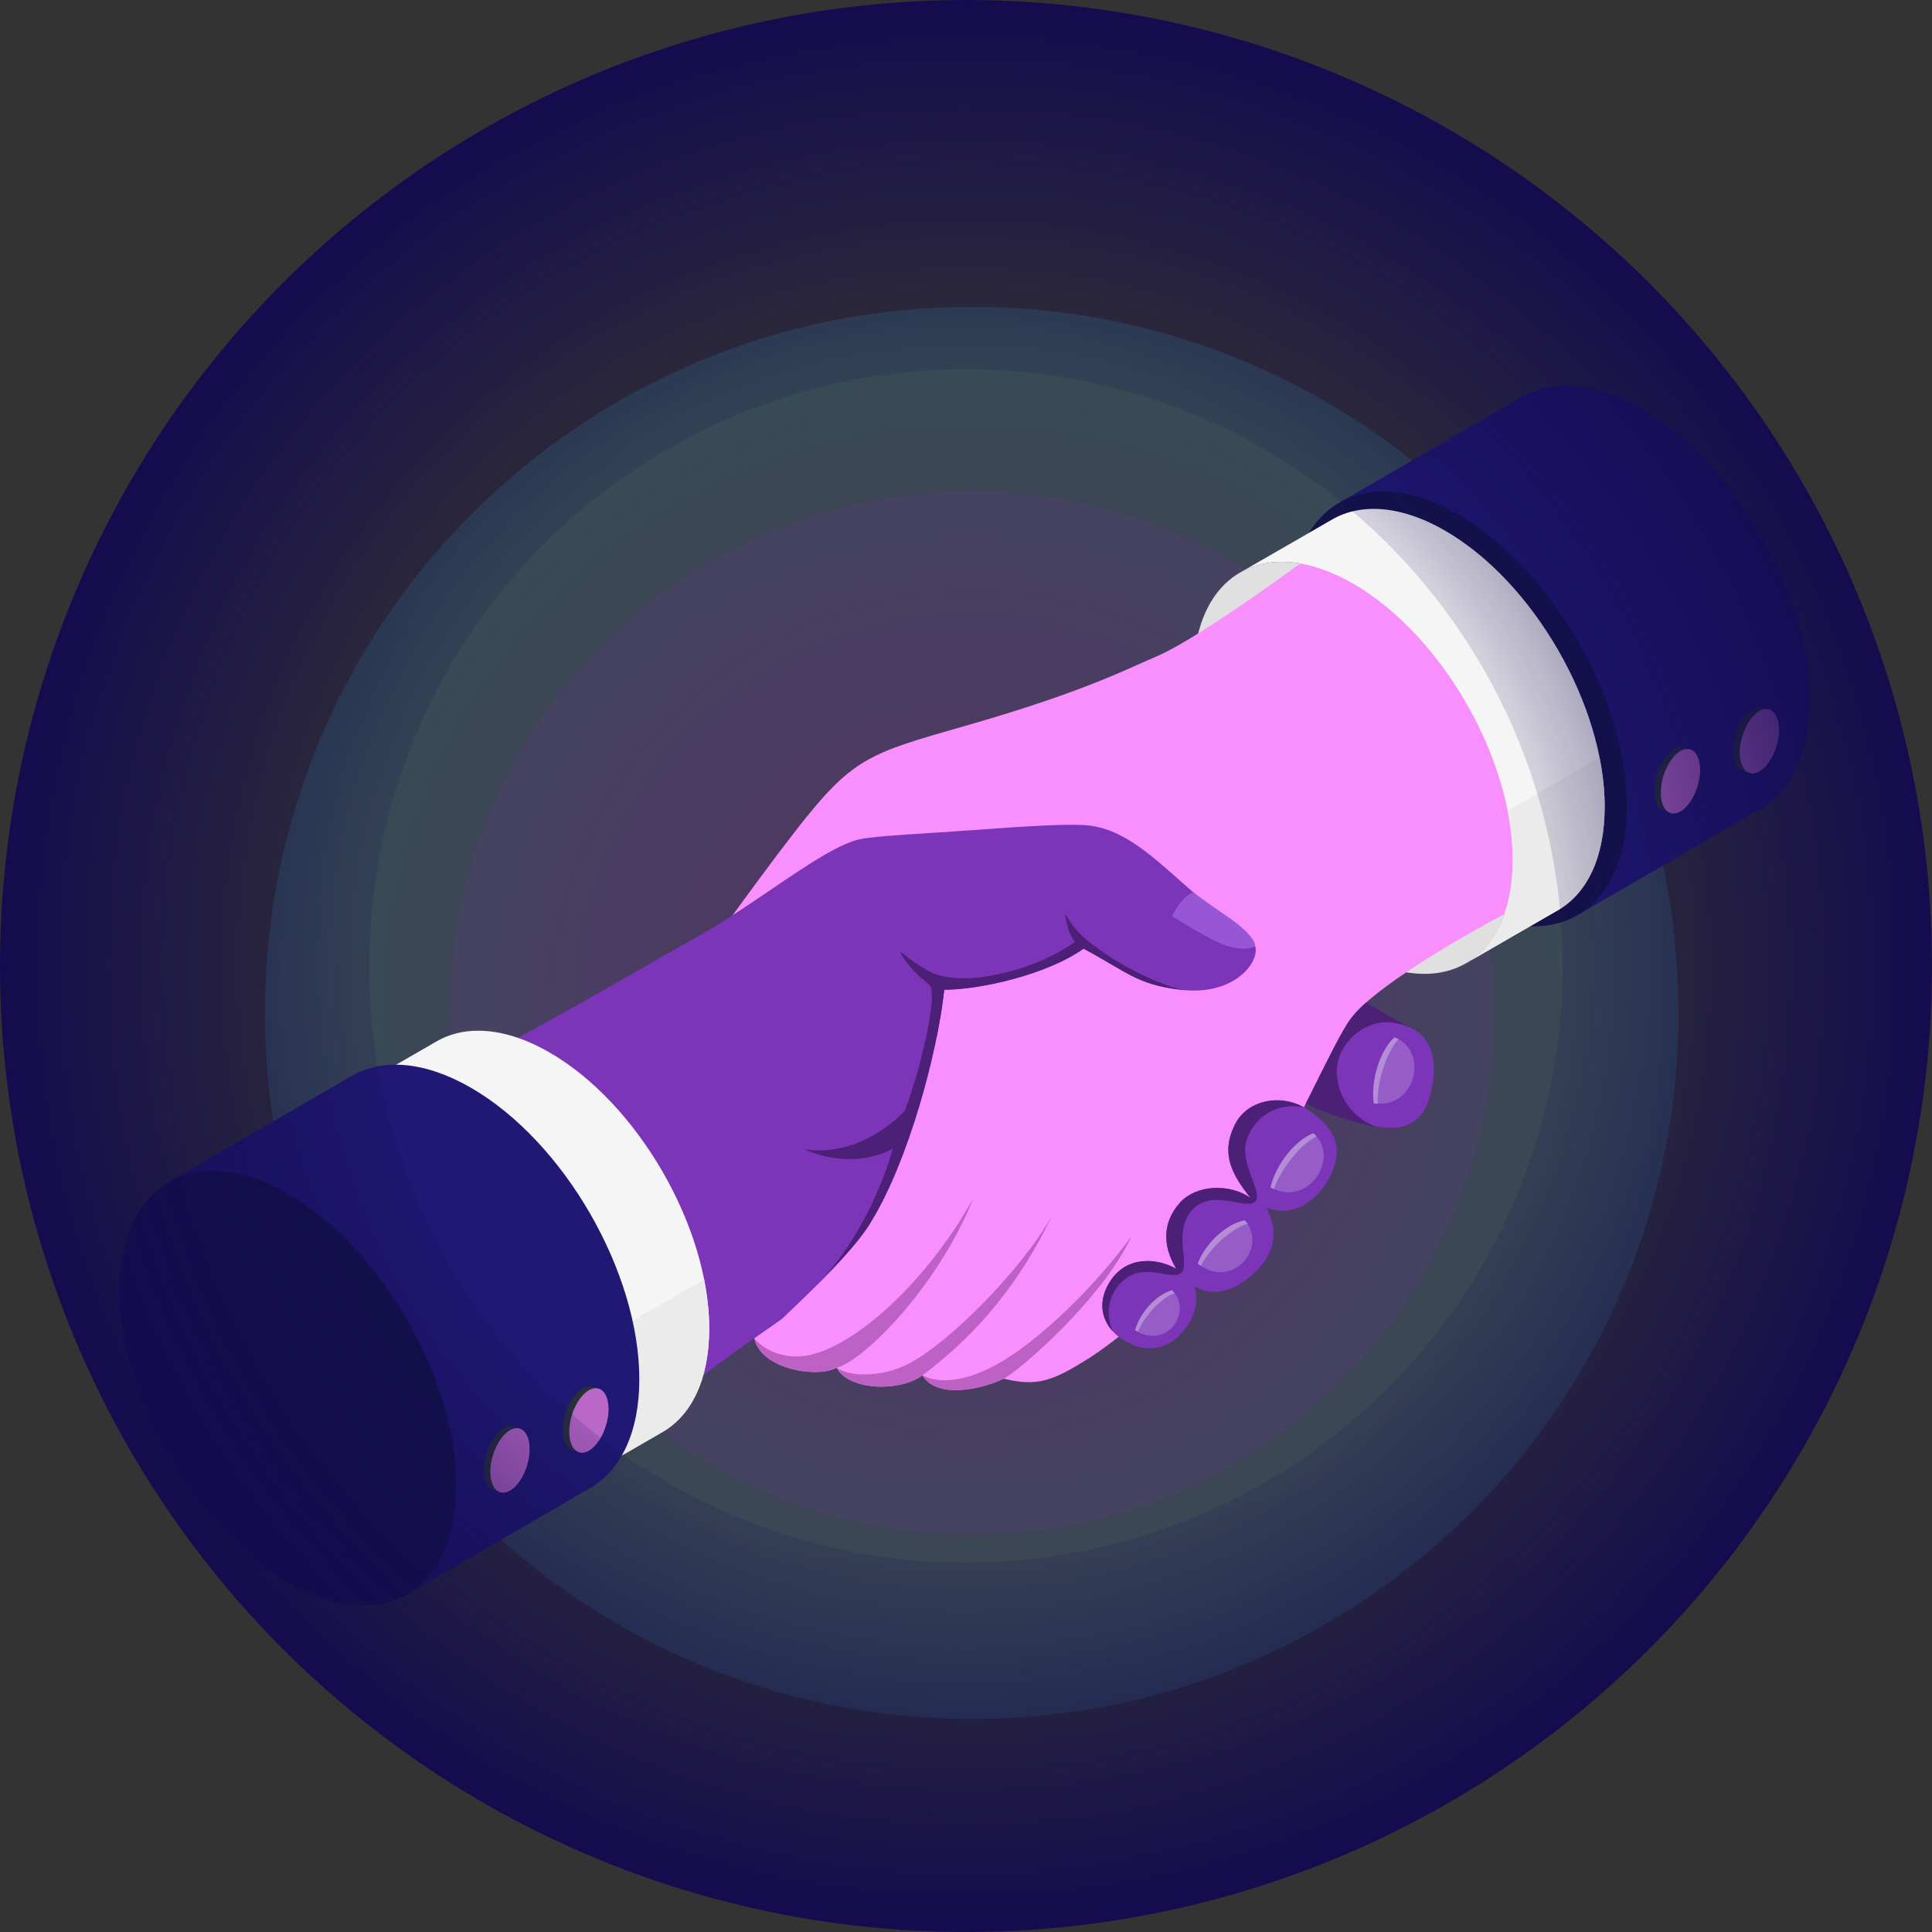
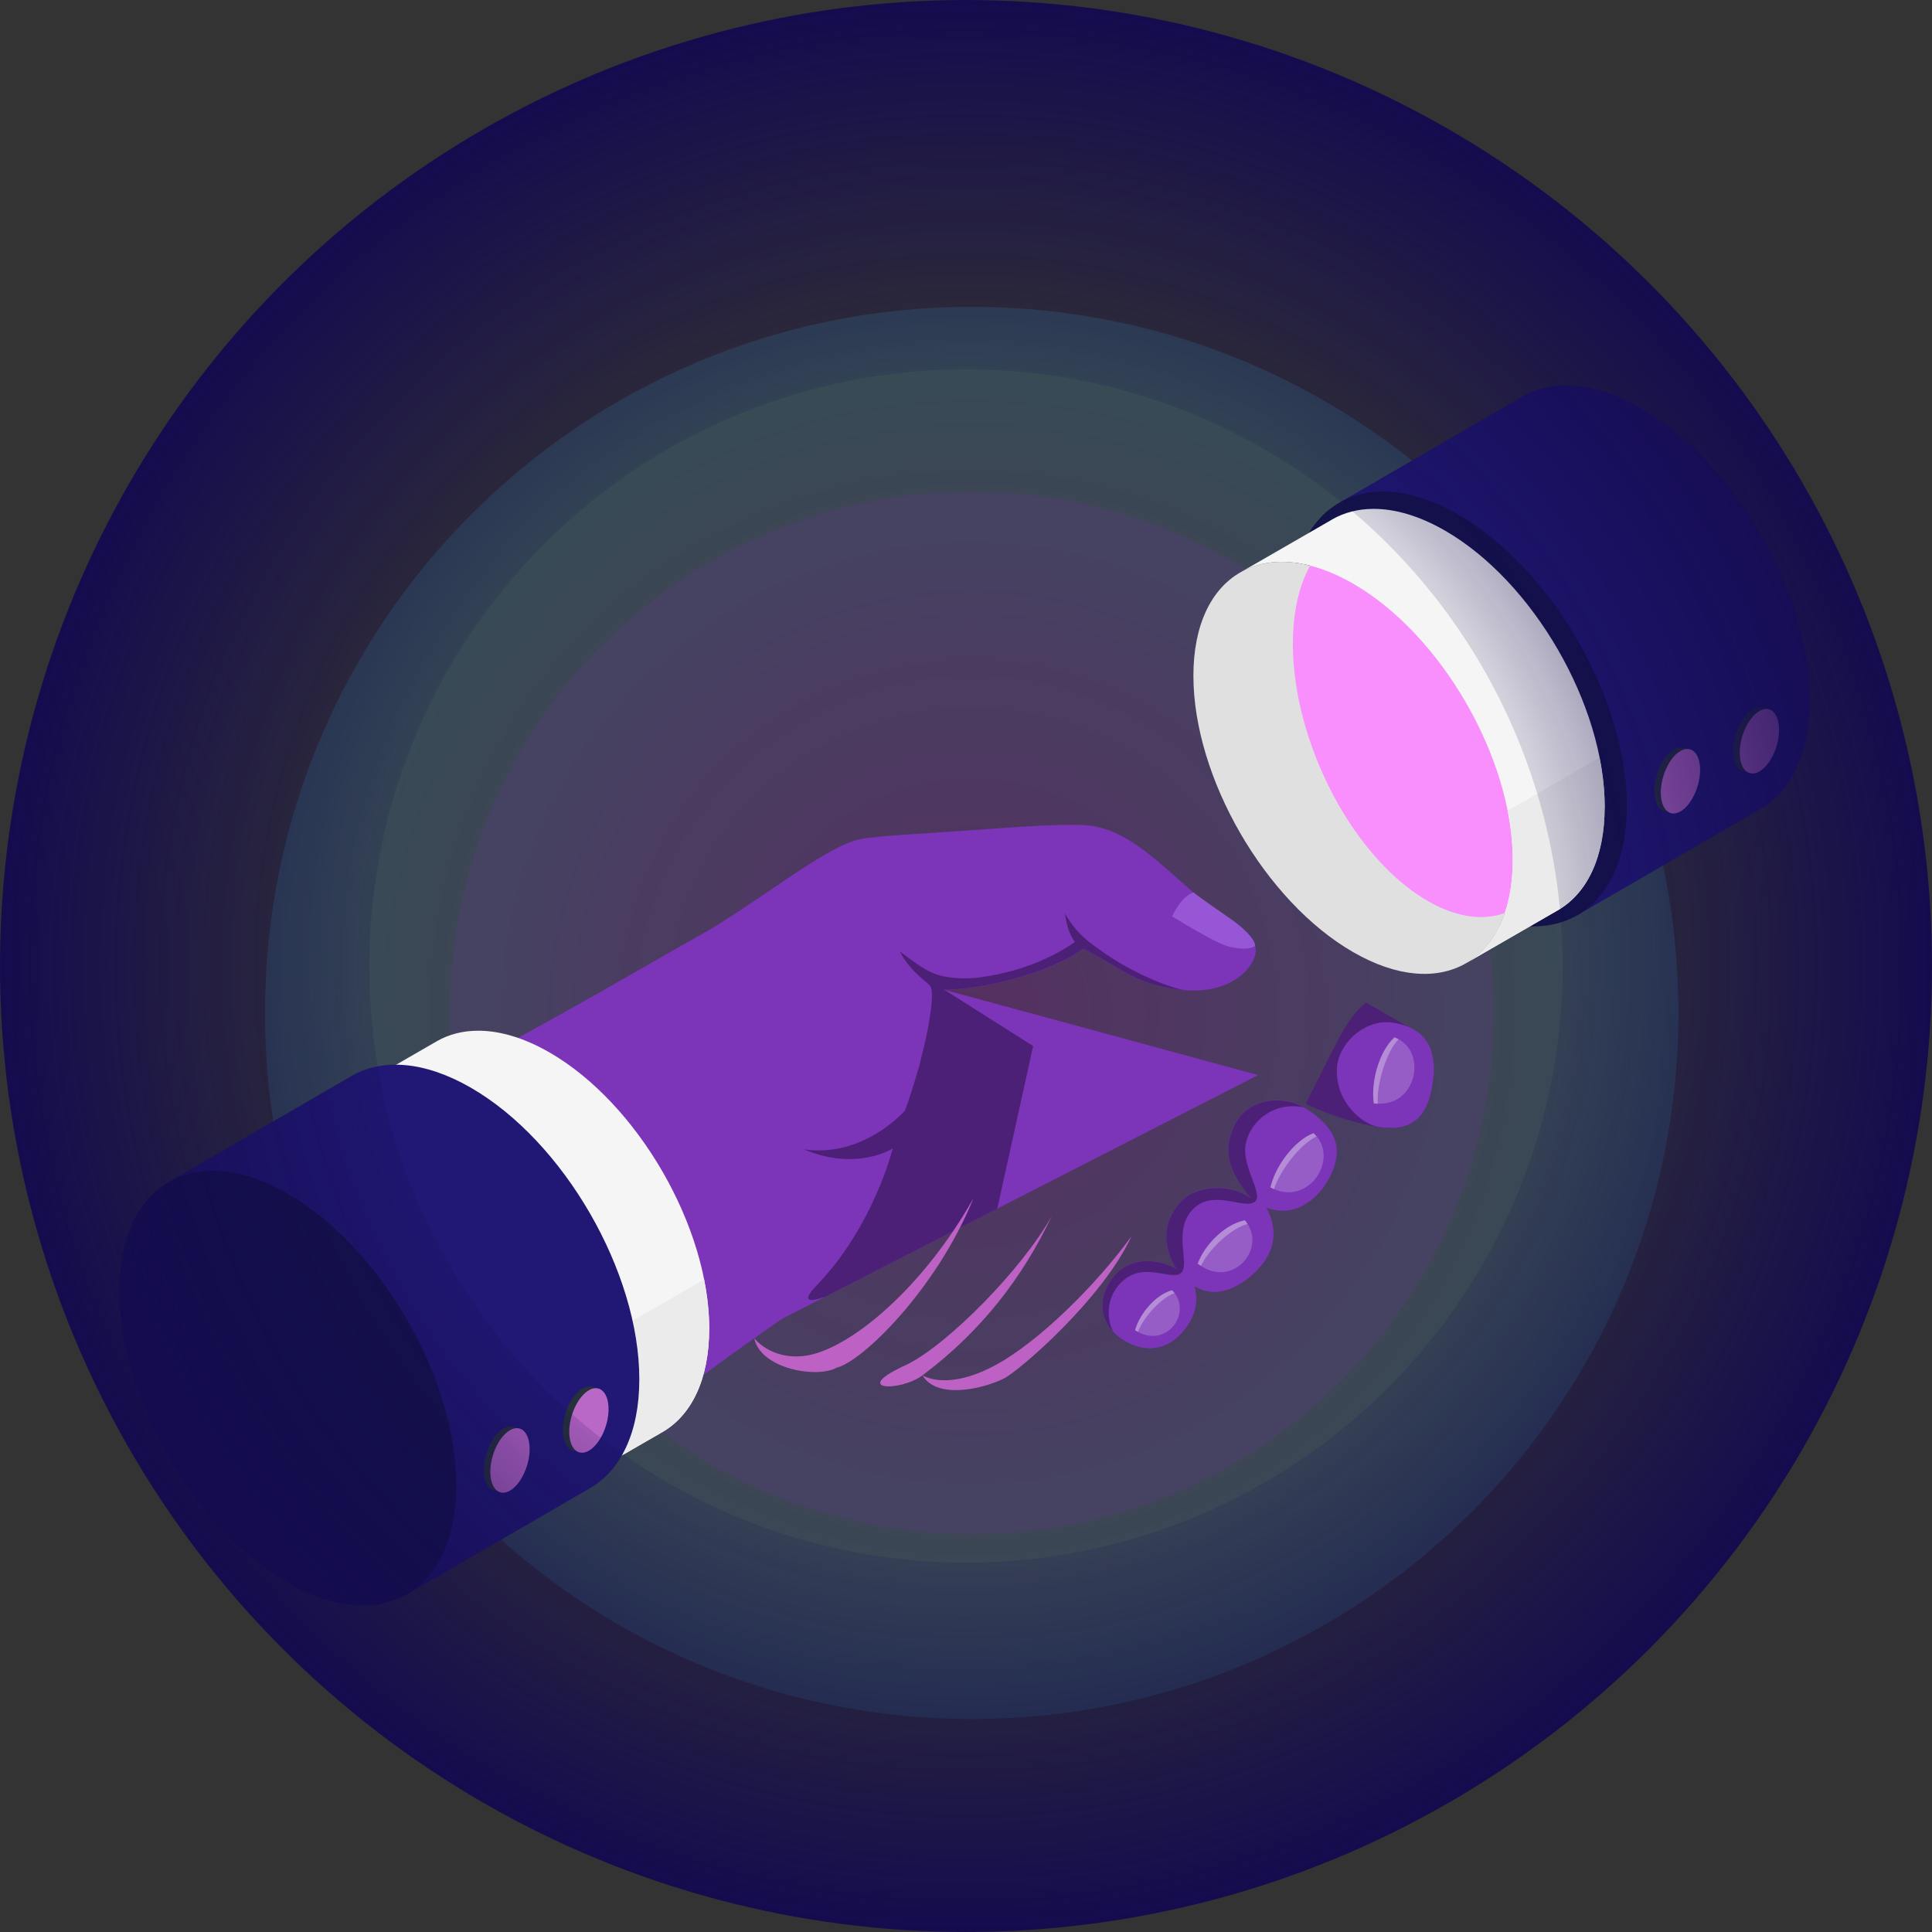
<svg xmlns="http://www.w3.org/2000/svg" width="680" height="680" viewBox="0 0 680 680" fill="none">
  <rect x="0" y="0" width="680" height="680" fill="#333333" stroke="none" />
  <g clip-path="url(#clip0_72_1437)">
    <path opacity="0.17" d="M342.016 605.014C479.396 605.014 590.764 493.753 590.764 356.507C590.764 219.26 479.396 108 342.016 108C204.636 108 93.268 219.26 93.268 356.507C93.268 493.753 204.636 605.014 342.016 605.014Z" fill="url(#paint0_radial_72_1437)" />
    <path opacity="0.14" d="M342.016 539.988C443.448 539.988 525.675 457.841 525.675 356.507C525.675 255.173 443.448 173.026 342.016 173.026C240.584 173.026 158.356 255.173 158.356 356.507C158.356 457.841 240.584 539.988 342.016 539.988Z" fill="#7C34B8" />
    <path d="M488.79 206.515L471.742 176.741L535.724 139.632C535.724 139.632 535.765 139.605 535.778 139.605L535.847 139.564C546.565 133.445 561.357 134.36 577.681 143.77C610.437 162.659 636.987 208.618 636.987 246.396C636.987 265.326 630.315 278.615 619.542 284.789L555.041 322.198L537.515 291.604C512.414 272.264 492.646 237.833 488.763 206.501L488.79 206.515Z" fill="#201874" />
    <path d="M513.289 181.111C546.046 200 572.595 245.959 572.595 283.737C572.595 321.529 546.046 336.839 513.289 317.95C480.533 299.061 453.983 253.102 453.983 215.324C453.983 177.533 480.533 162.222 513.289 181.111Z" fill="#131249" />
    <path d="M582.302 278.342C582.302 284.215 585.391 287.193 589.219 284.994C593.047 282.795 596.137 276.239 596.137 270.366C596.137 264.493 593.047 261.516 589.219 263.715C585.405 265.914 582.302 272.469 582.302 278.342Z" fill="#263238" />
    <path d="M610.082 264.261C610.082 270.134 613.172 273.111 617 270.912C620.828 268.713 623.917 262.158 623.917 256.285C623.917 250.412 620.828 247.434 617 249.633C613.185 251.832 610.082 258.388 610.082 264.261Z" fill="#263238" />
    <path d="M584.544 278.957C584.544 284.83 587.634 287.807 591.462 285.608C595.276 283.409 598.379 276.854 598.379 270.981C598.379 265.108 595.29 262.13 591.462 264.329C587.647 266.528 584.544 273.084 584.544 278.957Z" fill="#BA68C8" />
    <path d="M612.338 264.875C612.338 270.748 615.428 273.726 619.256 271.527C623.083 269.328 626.173 262.772 626.173 256.899C626.173 251.026 623.083 248.049 619.256 250.248C615.441 252.447 612.338 259.003 612.338 264.875Z" fill="#BA68C8" />
    <path d="M476.24 205.422C507.273 223.328 532.442 266.87 532.442 302.681C532.442 338.492 507.273 353.01 476.24 335.105C445.206 317.199 420.037 273.658 420.037 237.846C420.037 202.035 445.206 187.53 476.24 205.422Z" fill="#E0E0E0" />
    <path d="M147.788 383.249C185.316 364.825 228.435 339.12 245.469 329.669C266.208 318.169 290.106 298.023 302.724 295.346L332.323 348.353L442.827 378.387L275.19 464.214L265.456 471.029C244.498 485.739 228.202 498.727 206.465 516.128L147.761 383.249H147.788Z" fill="#7C34B8" />
    <path d="M282.983 404.556C301.727 412.423 314.222 404.2 314.222 404.2C314.222 404.2 307.537 431.53 287.55 452.29C282.067 457.986 284.378 458.532 290.598 456.347L351.012 425.411L363.63 368.171L332.35 348.353C331.954 350.989 327.825 355.592 327.825 355.592C325.132 373.402 318.515 390.884 318.515 390.884C318.515 390.884 304.01 407.601 282.997 404.542L282.983 404.556Z" fill="#4D2077" />
-     <path d="M531.923 320.422C531.923 320.422 483.554 345.539 474.517 359.798C465.481 374.057 443.511 425.097 432.56 436.037C421.61 446.977 396.687 469.472 383.795 477.708C370.288 486.326 364.983 488.047 353.226 485.247C346.568 488.593 329.917 492.854 324.681 484.072C316.587 490.027 298.733 489.467 294.453 481.382C287.782 485.179 267.767 481.983 265.484 471.029L275.218 464.214C286.797 453.178 301.439 439.206 306.935 429.509C319.595 408.68 329.917 371.203 332.336 348.353L302.738 295.346C301.986 295.51 301.193 295.729 300.359 296.016C299.977 296.152 299.58 296.289 299.184 296.439C288.793 300.4 273.222 312.214 257.828 322.171C263.761 314.058 271.554 303.309 279.853 292.628C300.031 266.665 305.431 265.285 339.651 255.506C381.922 243.432 397.384 235.087 406.886 231.113C423.305 224.243 467.108 191.423 467.108 191.423L531.923 320.422Z" fill="#F88FFD" />
    <path d="M530.98 320.849C551.913 311.951 556.119 274.769 540.374 237.802C524.629 200.835 494.896 178.081 473.962 186.979C453.029 195.878 448.823 233.059 464.568 270.026C480.313 306.994 510.047 329.748 530.98 320.849Z" fill="#F88FFD" />
    <path d="M342.645 421.696C324.681 453.724 298.391 475.55 282.819 477.271C271.199 478.554 265.471 471.029 265.471 471.029C267.767 481.983 287.782 485.192 294.44 481.382C303.108 479.497 329.534 454.079 342.645 421.696Z" fill="#BD62C4" />
-     <path d="M370.152 428.061C359.775 446.622 334.06 472.777 319.418 480.18C310.873 484.496 299.553 484.946 294.454 481.382C298.733 489.454 316.602 490.027 324.695 484.072C345.503 468.461 359.967 449.531 370.165 428.061H370.152Z" fill="#BD62C4" />
+     <path d="M370.152 428.061C359.775 446.622 334.06 472.777 319.418 480.18C298.733 489.454 316.602 490.027 324.695 484.072C345.503 468.461 359.967 449.531 370.165 428.061H370.152Z" fill="#BD62C4" />
    <path d="M398.191 435.19C385.258 452.987 365.394 472.231 350.752 480.275C336.096 488.32 327.552 485.698 324.681 484.072C329.917 492.854 346.555 488.579 353.226 485.247C358.353 482.802 388.006 457.344 398.205 435.19H398.191Z" fill="#BD62C4" />
    <path d="M203.557 517.633C224.49 508.734 228.696 471.553 212.951 434.586C197.206 397.619 167.473 374.864 146.54 383.763C125.606 392.661 121.401 429.843 137.146 466.81C152.891 503.777 182.624 526.531 203.557 517.633Z" fill="#F0997A" />
    <path d="M396.892 472.531C388.566 468.161 385.08 459.638 390.822 450.829C396.564 442.033 407.009 442.634 413.981 446.527C408.855 437.936 409.47 429.946 415.212 423.39C420.954 416.834 433.039 416.479 440.216 421.669C432.219 411.917 430.182 404.76 434.68 395.746C439.191 386.746 451.55 384.765 460.081 390.42C470.84 397.549 472.576 404.542 468.489 413.351C464.387 422.147 455.583 428.908 445.74 425.015C450.046 433.21 448.405 440.162 443.689 445.693C438.972 451.225 429.279 458.259 420.461 452.7C422.102 459.024 420.188 464.282 416.087 468.994C411.985 473.706 405.136 476.834 396.892 472.504V472.531Z" fill="#7C34B8" />
    <path d="M489.584 396.989C482.967 397.208 469.104 393.097 459.548 388.507C459.548 388.507 469.979 367.638 471.756 364.51C473.547 361.383 475.94 356.903 480.834 352.874L497.814 362.68L489.584 396.989Z" fill="#4D2077" />
    <path d="M504.403 380.094C502.694 394.312 496.091 398.218 485.277 396.675C480.396 395.978 470.361 388.999 470.525 376.598C470.648 367.433 480.3 358.583 489.952 359.908C499.249 361.191 506.043 366.573 504.416 380.08L504.403 380.094Z" fill="#7C34B8" />
    <path opacity="0.2" d="M447.148 417.927C448.939 410.142 455.761 401.332 462.296 398.833C471.88 407.178 460.738 425.302 447.148 417.927Z" fill="white" />
    <path opacity="0.3" d="M463.417 399.98C463.075 399.584 462.706 399.188 462.296 398.833C455.761 401.332 448.939 410.155 447.148 417.927C447.572 418.159 447.982 418.35 448.393 418.541C450.744 411.33 458.195 402.302 463.417 399.98Z" fill="white" />
    <path opacity="0.2" d="M483.527 388.357C482.406 380.449 485.605 369.782 490.814 365.111C502.749 369.468 498.866 390.365 483.527 388.357Z" fill="white" />
    <path opacity="0.3" d="M492.277 365.781C491.812 365.535 491.334 365.303 490.814 365.111C485.605 369.782 482.406 380.463 483.527 388.357C484.006 388.425 484.457 388.453 484.908 388.48C484.512 380.9 488.23 369.81 492.263 365.781H492.277Z" fill="white" />
    <path opacity="0.2" d="M421.556 444.765C424.14 437.744 431.631 430.67 438.166 429.509C446.396 439.179 433.737 454.243 421.556 444.765Z" fill="white" />
    <path opacity="0.3" d="M439.11 430.806C438.822 430.369 438.522 429.932 438.166 429.509C431.631 430.656 424.14 437.731 421.556 444.765C421.925 445.051 422.308 445.325 422.677 445.57C425.739 439.179 433.86 432.035 439.11 430.806Z" fill="white" />
    <path opacity="0.2" d="M399.504 468.174C401.213 462.056 407.078 455.541 412.533 454.12C420.161 461.741 410.468 475.372 399.504 468.174Z" fill="white" />
    <path opacity="0.3" d="M413.421 455.158C413.148 454.803 412.861 454.462 412.533 454.12C407.078 455.541 401.213 462.042 399.504 468.174C399.846 468.393 400.174 468.598 400.516 468.775C402.662 463.162 409.06 456.551 413.421 455.158Z" fill="white" />
    <path d="M458.891 389.75C450.429 384.997 438.972 387.169 434.666 395.773C430.154 404.774 432.205 411.945 440.203 421.696C433.025 416.506 420.94 416.861 415.198 423.417C409.456 429.973 408.841 437.949 413.968 446.554C406.995 442.661 396.551 442.047 390.809 450.856C386.434 457.562 387.432 464.104 391.82 468.775C389.797 465.183 388.443 456.128 395.963 450.201C403.509 444.259 413.093 451.184 415.909 447.797C418.712 444.41 412.819 433.224 419.696 425.78C426.573 418.336 437.674 425.643 441.461 423.117C445.247 420.59 436.689 410.633 438.508 402.357C440.326 394.094 448.87 387.647 458.864 389.764L458.891 389.75Z" fill="#4D2077" />
    <path d="M441.761 332.96C440.216 328.535 434.31 326.35 420.885 314.836C407.884 303.691 397.576 292.642 384.055 290.648C377.67 289.706 360.499 290.839 342.645 292.164C327.36 293.298 308.562 294.117 302.738 295.36C309.697 313.539 321.263 331.458 332.337 348.367C345.338 348.367 368.989 342.822 381.375 333.903C396.673 342.084 400.173 346.564 415.553 348.367C435.049 350.661 443.538 338.069 441.761 332.974V332.96Z" fill="#7C34B8" />
    <path d="M412.56 322.512C412.56 322.512 426.955 331.526 431.918 332.96C439.123 335.05 441.775 332.96 441.775 332.96C441.775 332.96 442.281 329.669 432.096 322.689C421.911 315.697 420.079 314.14 420.079 314.14C420.079 314.14 416.223 314.85 412.56 322.526V322.512Z" fill="#9756D6" />
    <path opacity="0.2" d="M412.56 322.512C412.56 322.512 426.955 331.526 431.918 332.96C439.123 335.05 441.775 332.96 441.775 332.96C441.775 332.96 442.281 329.669 432.096 322.689C421.911 315.697 420.079 314.14 420.079 314.14C420.079 314.14 416.223 314.85 412.56 322.526V322.512Z" fill="#9756D6" />
    <path opacity="0.2" d="M415.143 324.096C420.735 320.75 423.332 318.565 424.495 317.39C420.899 314.836 420.065 314.112 420.065 314.112C420.065 314.112 416.21 314.823 412.546 322.498C412.546 322.498 413.571 323.14 415.143 324.096Z" fill="#9756D6" />
    <path d="M416.578 348.435C416.25 348.435 415.895 348.394 415.553 348.353C400.173 346.55 396.659 342.057 381.361 333.889C368.975 342.808 345.324 348.353 332.323 348.353C331.803 353.27 330.901 358.87 329.711 364.825L323.928 373.593C327.196 361.41 329.014 349.172 327.442 347.124C325.883 345.075 320.442 342.166 316.71 334.886C320.647 337.713 324.202 340.759 328.659 342.603C328.946 342.726 329.233 342.835 329.547 342.931C333.156 344.269 339.582 344.734 345.091 343.982C363.602 341.469 374.977 333.889 378.313 331.554C376.207 328.645 375.332 325.216 374.854 321.542C379.215 329.15 383.726 331.854 387.746 334.763C397.986 342.18 411.301 347.534 416.578 348.421V348.435Z" fill="#4D2077" />
    <path d="M564.788 284.024C564.788 301.957 558.472 314.55 548.26 320.409L515.831 339.12C526.098 333.288 532.442 320.668 532.442 302.681C532.442 266.87 507.287 223.328 476.253 205.422C460.928 196.586 447.024 195.643 436.894 201.284L468.843 182.859C468.843 182.859 468.871 182.832 468.898 182.818L468.966 182.777C473.204 180.36 478.112 179.103 483.513 179.103C491.059 179.103 499.59 181.562 508.613 186.766C539.647 204.671 564.815 248.199 564.815 284.024H564.788Z" fill="#F5F5F5" />
    <path d="M564.788 284.024C564.788 301.957 558.472 314.55 548.259 320.409L515.831 339.12C526.098 333.288 532.442 320.668 532.442 302.681C532.442 297.04 531.813 291.222 530.651 285.335L562.983 266.678C564.159 272.565 564.788 278.383 564.788 284.024Z" fill="#EBEBEB" />
    <path d="M161.063 389.095C192.097 407 217.265 450.542 217.265 486.353C217.265 522.164 192.097 536.669 161.063 518.777C130.029 500.872 104.86 457.33 104.86 421.519C104.86 385.708 130.029 371.203 161.063 389.095Z" fill="#E0E0E0" />
    <path d="M249.611 467.696C249.611 485.629 243.295 498.222 233.083 504.081L200.655 522.793C210.922 516.961 217.265 504.341 217.265 486.353C217.265 450.542 192.11 407 161.076 389.095C145.751 380.258 131.847 379.316 121.717 384.956L153.666 366.532C153.666 366.532 153.694 366.504 153.721 366.491L153.79 366.45C158.028 364.032 162.936 362.776 168.336 362.776C175.882 362.776 184.413 365.234 193.436 370.438C224.47 388.344 249.639 431.871 249.639 467.696H249.611Z" fill="#F5F5F5" />
    <path d="M249.611 467.696C249.611 485.629 243.295 498.222 233.082 504.081L200.654 522.793C210.921 516.961 217.265 504.341 217.265 486.353C217.265 480.712 216.636 474.894 215.474 469.008L247.806 450.351C248.982 456.237 249.611 462.056 249.611 467.696Z" fill="#EBEBEB" />
    <path d="M76.82 445.57L59.773 415.796L123.754 378.687C123.754 378.687 123.795 378.66 123.809 378.66L123.877 378.619C134.609 372.5 149.387 373.415 165.711 382.826C198.467 401.715 225.017 447.674 225.017 485.452C225.017 504.382 218.345 517.671 207.572 523.844L143.071 561.253L125.545 530.66C100.444 511.32 80.676 476.888 76.793 445.557L76.82 445.57Z" fill="#201874" />
    <path d="M101.306 420.18C134.062 439.069 160.612 485.028 160.612 522.806C160.612 560.598 134.062 575.909 101.306 557.02C68.55 538.117 42 492.171 42 454.38C42 416.588 68.55 401.278 101.306 420.167V420.18Z" fill="#131249" />
    <path d="M170.318 517.398C170.318 523.271 173.408 526.248 177.236 524.049C181.05 521.85 184.154 515.294 184.154 509.422C184.154 503.549 181.064 500.571 177.236 502.77C173.422 504.969 170.318 511.525 170.318 517.398Z" fill="#263238" />
    <path d="M198.112 503.33C198.112 509.203 201.202 512.18 205.03 509.981C208.858 507.783 211.948 501.227 211.948 495.354C211.948 489.481 208.858 486.503 205.03 488.702C201.216 490.901 198.112 497.457 198.112 503.33Z" fill="#263238" />
    <path d="M172.574 518.012C172.574 523.885 175.664 526.863 179.492 524.664C183.306 522.465 186.41 515.909 186.41 510.036C186.41 504.163 183.32 501.186 179.492 503.385C175.678 505.584 172.574 512.139 172.574 518.012Z" fill="#BA68C8" />
    <path d="M200.354 503.945C200.354 509.818 203.444 512.795 207.272 510.596C211.086 508.397 214.19 501.841 214.19 495.968C214.19 490.095 211.1 487.118 207.272 489.317C203.458 491.516 200.354 498.072 200.354 503.945Z" fill="#BA68C8" />
  </g>
  <circle cx="340" cy="340" r="275" stroke="url(#paint1_radial_72_1437)" stroke-width="130" />
  <defs>
    <radialGradient id="paint0_radial_72_1437" cx="0" cy="0" r="1" gradientUnits="userSpaceOnUse" gradientTransform="translate(342.016 356.507) rotate(79.324) scale(435.788 436.183)">
      <stop stop-color="#D921F3" />
      <stop offset="0.72" stop-color="#18FFFF" />
      <stop offset="1" stop-color="#D921F3" stop-opacity="0" />
    </radialGradient>
    <radialGradient id="paint1_radial_72_1437" cx="0" cy="0" r="1" gradientUnits="userSpaceOnUse" gradientTransform="translate(340 340) rotate(90) scale(340)">
      <stop offset="0.545" stop-color="#140B4F" stop-opacity="0" />
      <stop offset="1" stop-color="#140B4F" />
    </radialGradient>
    <clipPath id="clip0_72_1437">
      <rect width="595" height="497" fill="white" transform="translate(42 108)" />
    </clipPath>
  </defs>
</svg>